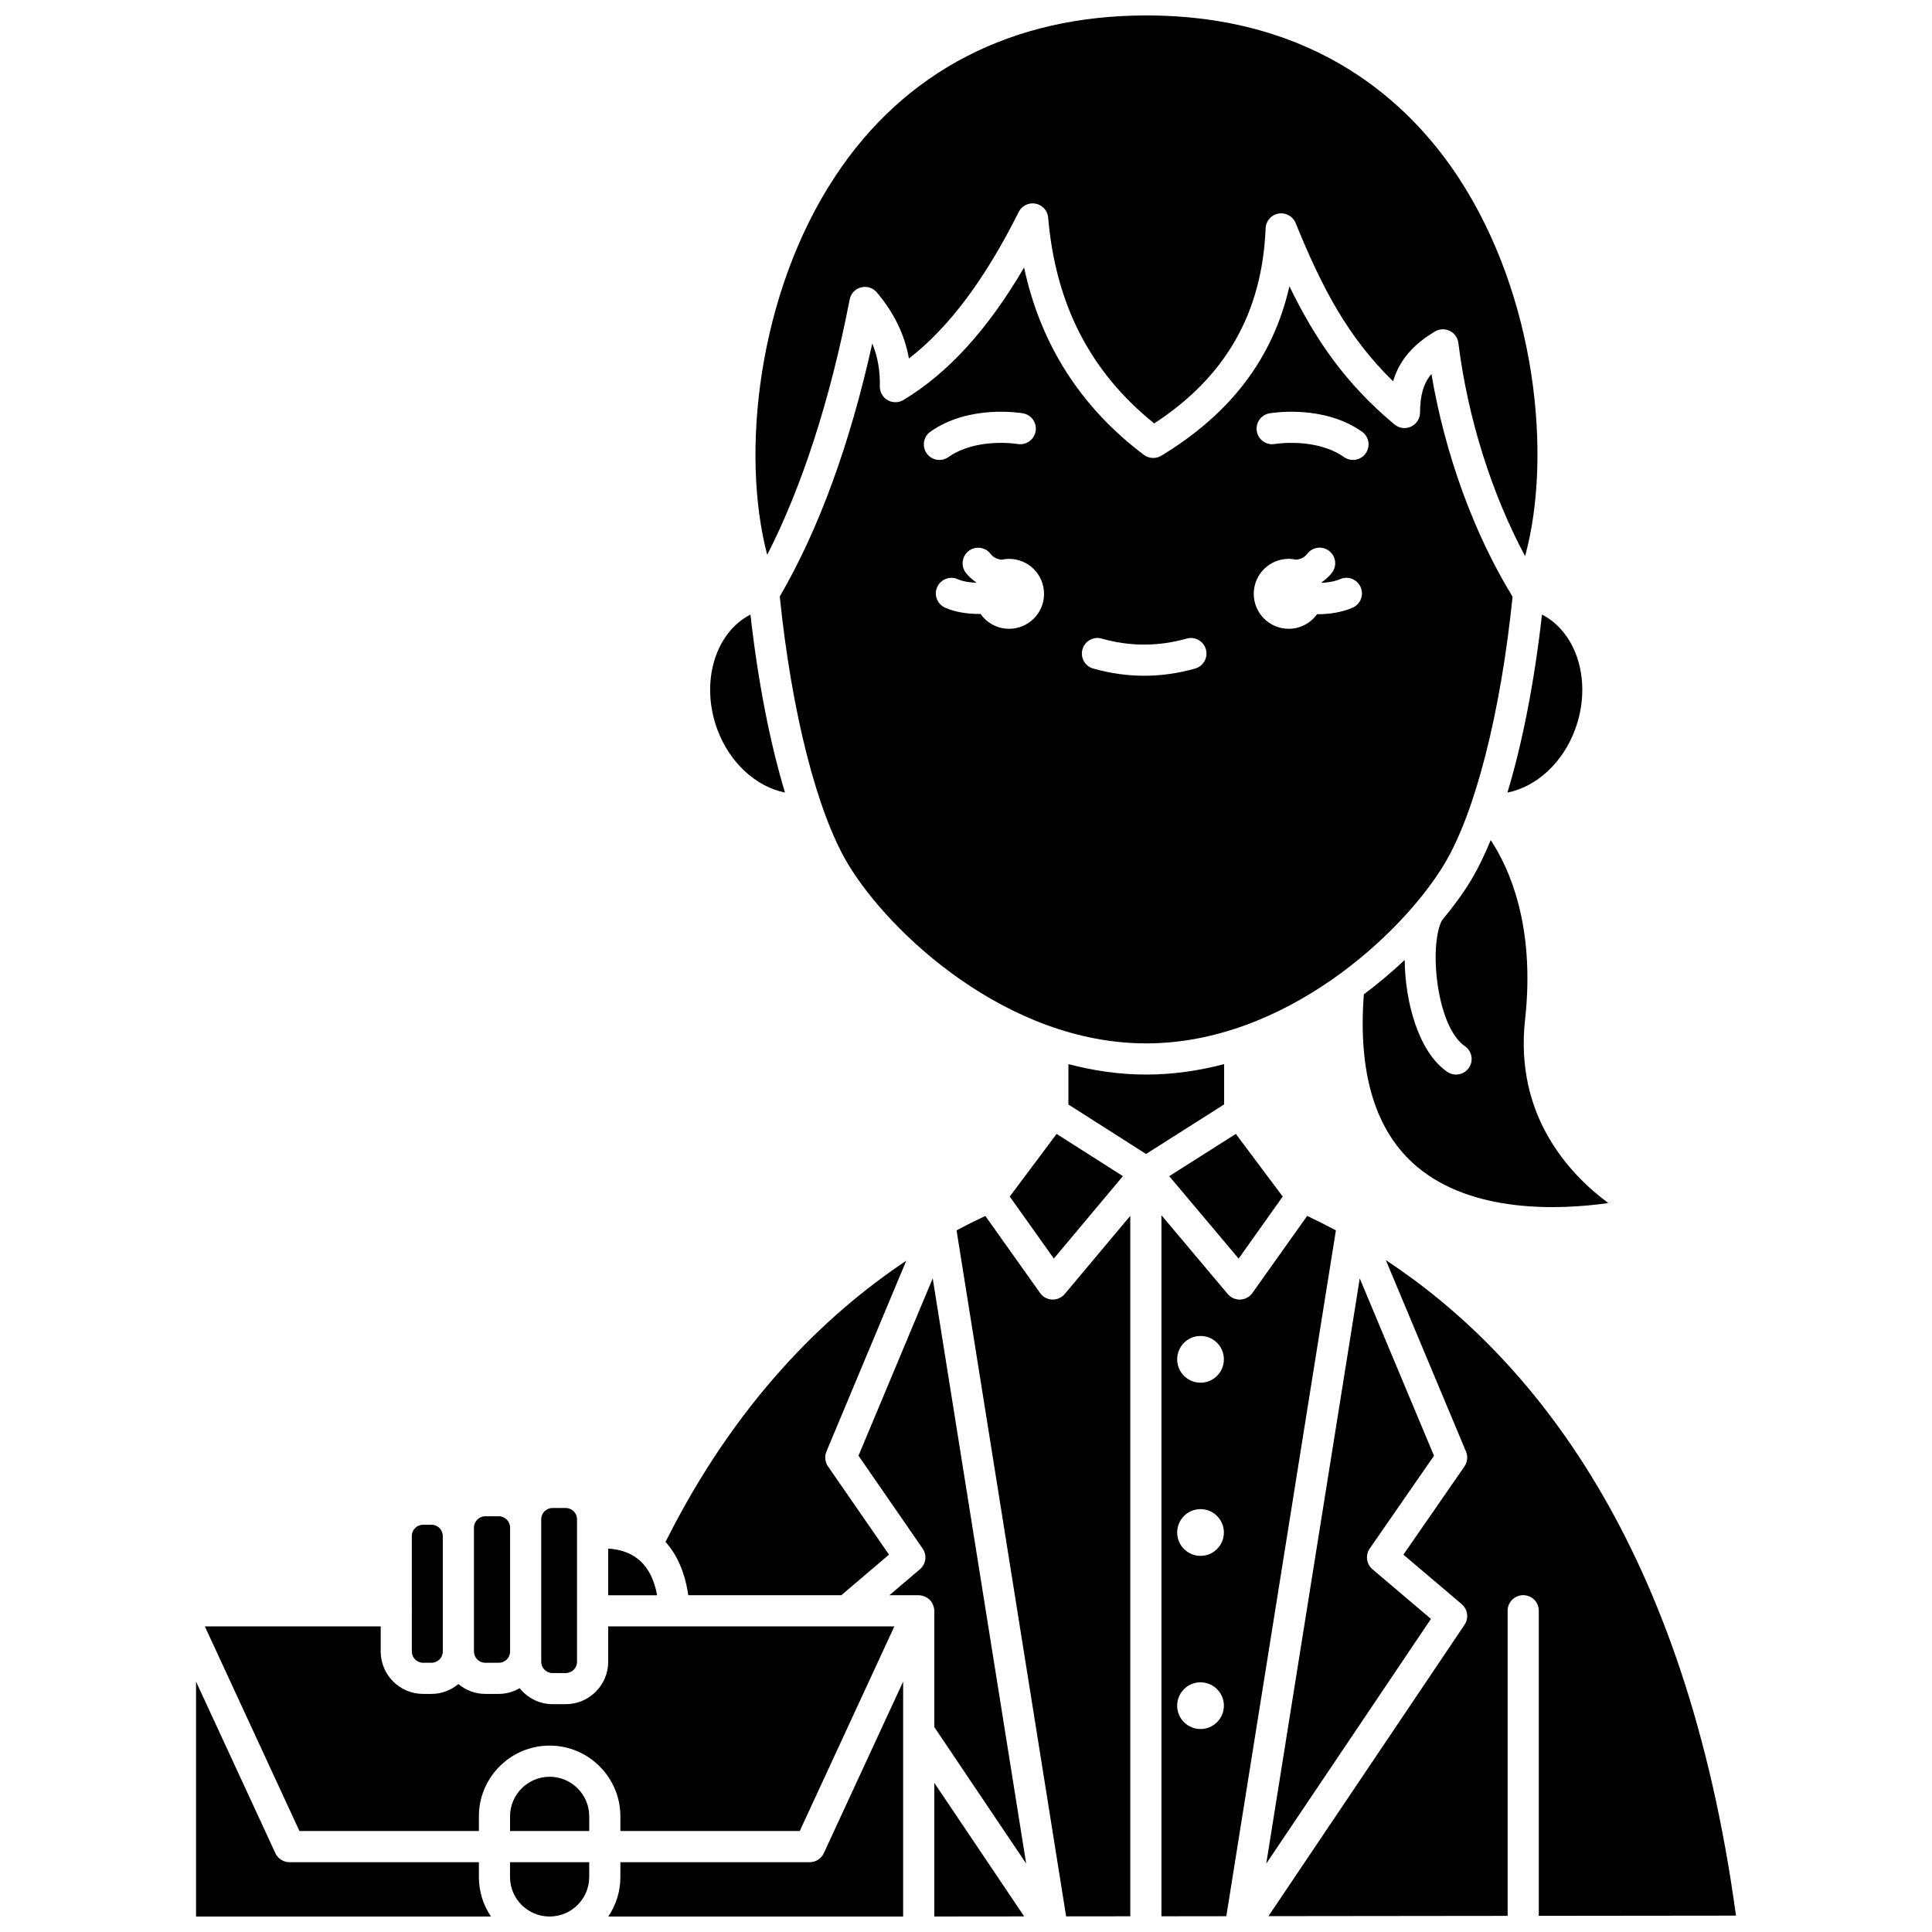
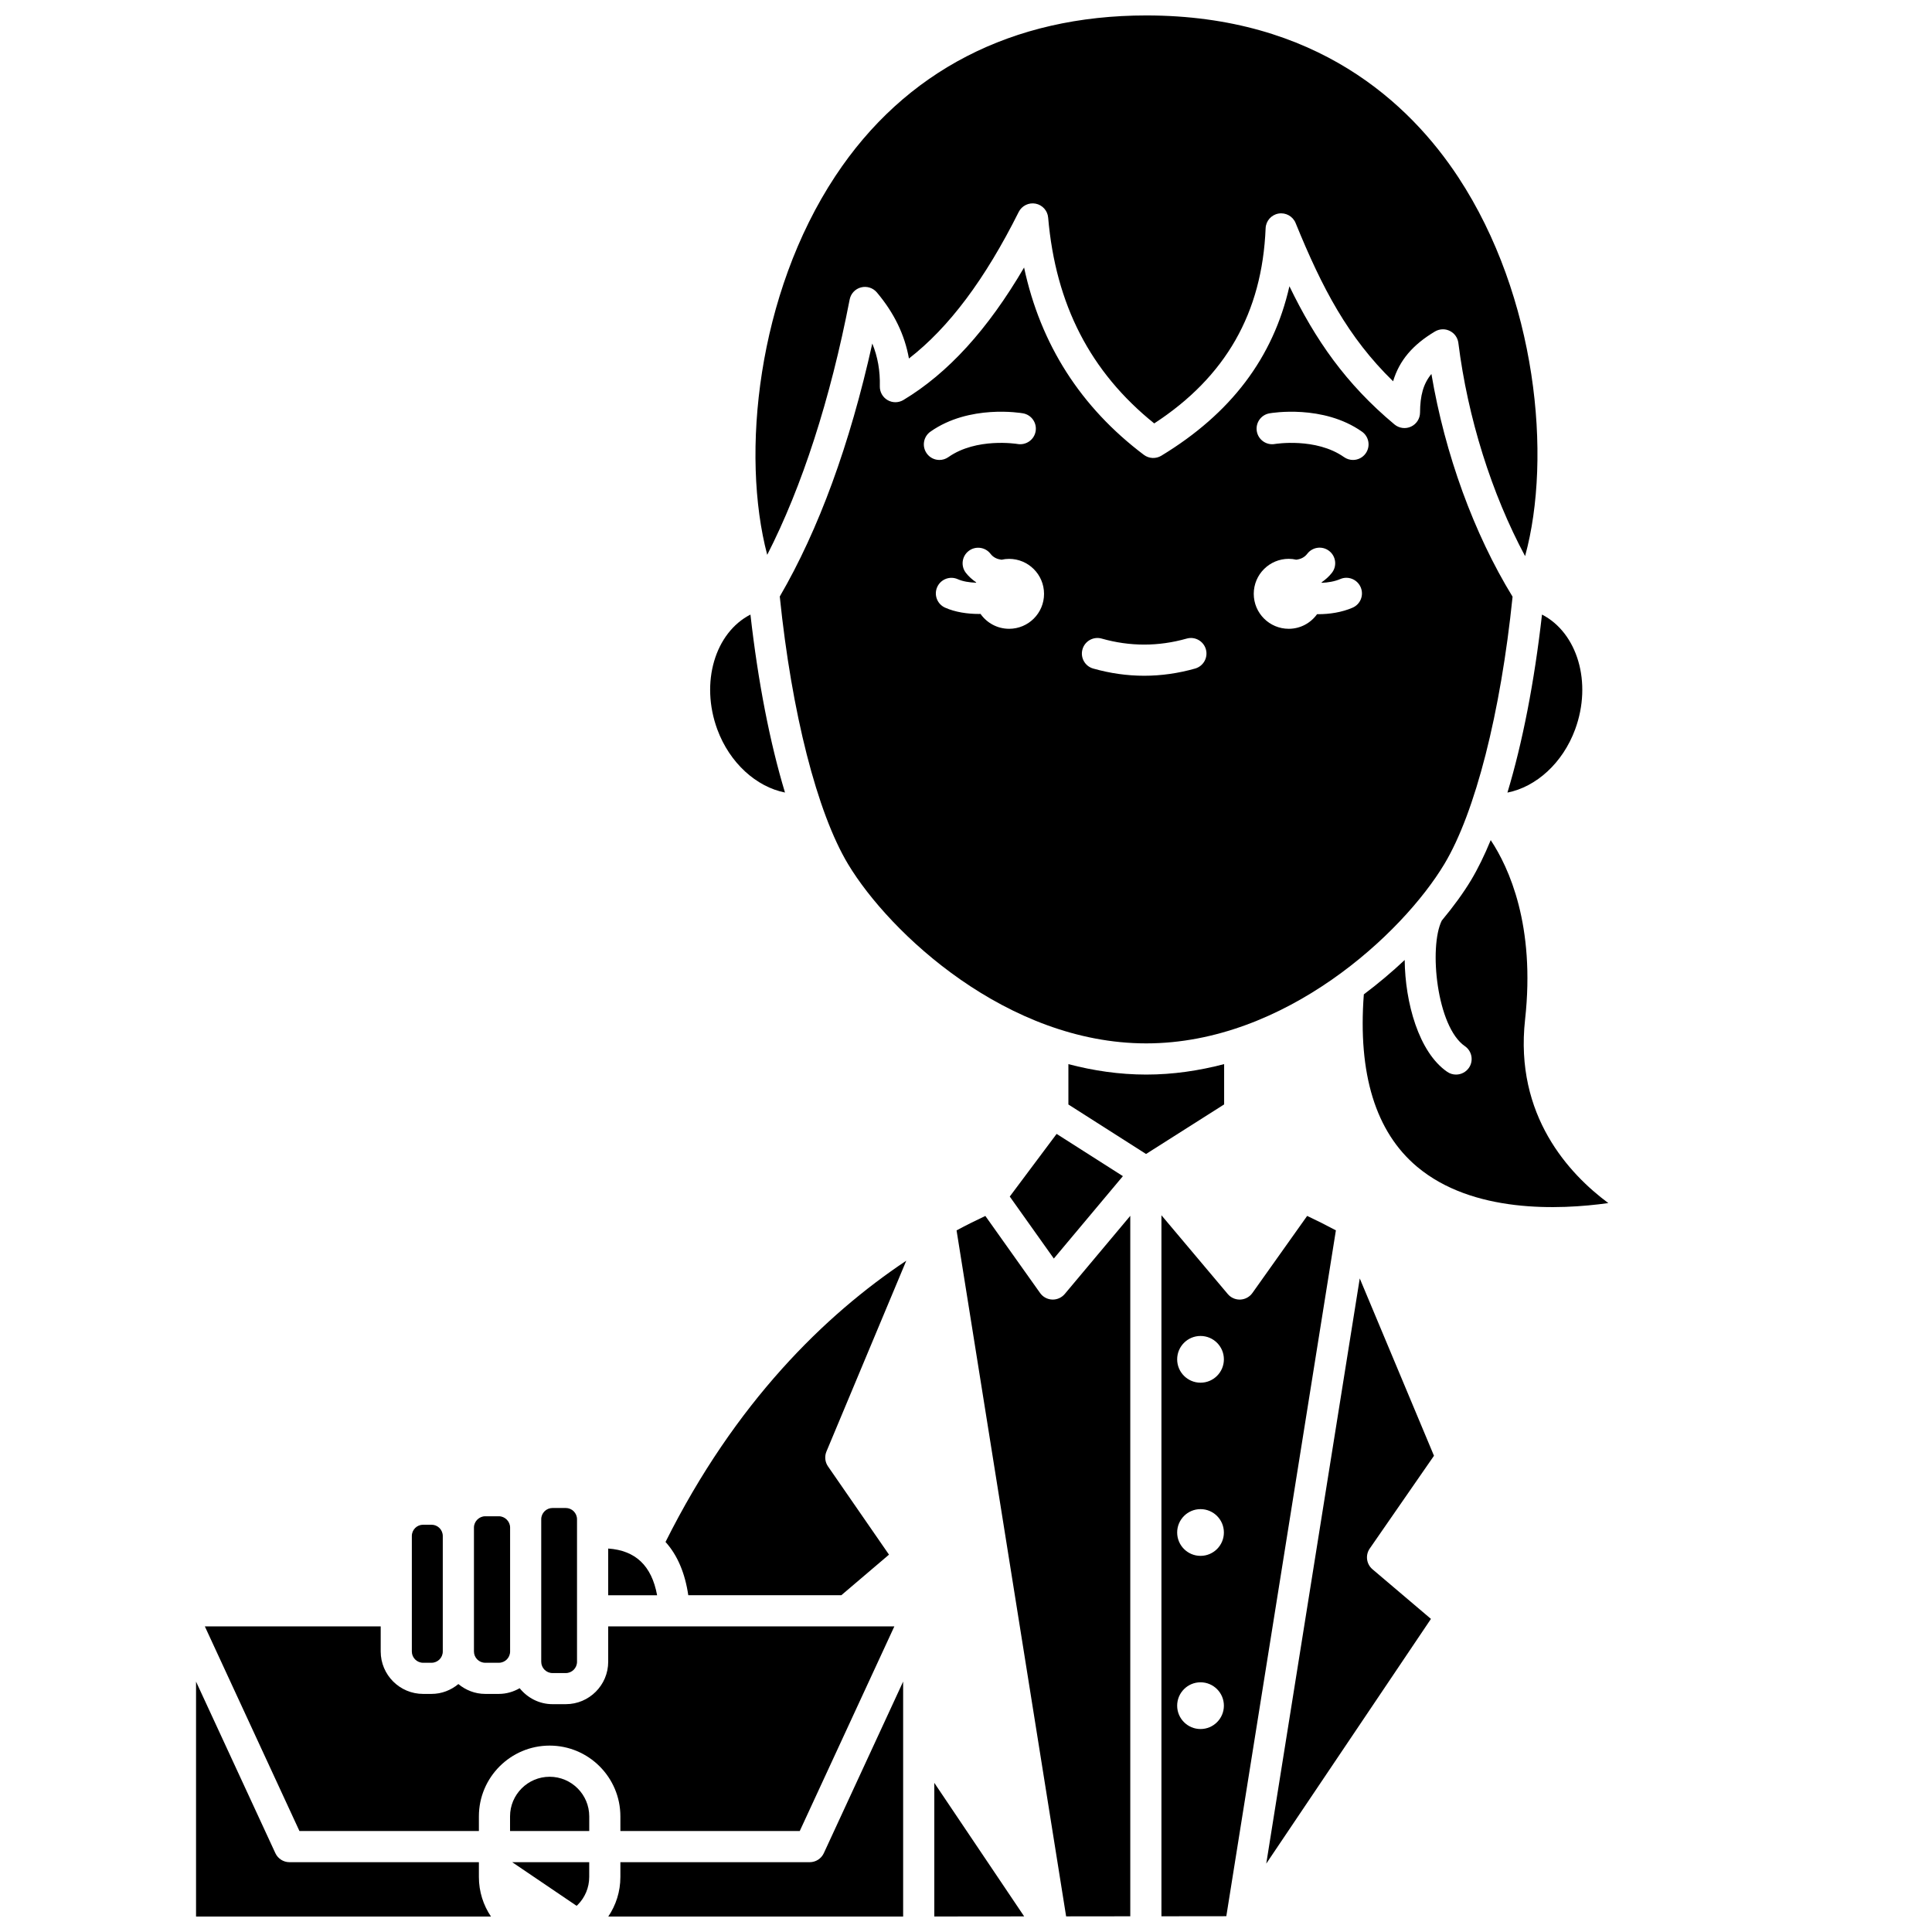
<svg xmlns="http://www.w3.org/2000/svg" width="800px" height="800px" version="1.1" viewBox="144 144 512 512">
  <defs>
    <clipPath id="h">
      <path d="m195 589h80v62.902h-80z" />
    </clipPath>
    <clipPath id="g">
      <path d="m344 148.09h208v143.91h-208z" />
    </clipPath>
    <clipPath id="f">
      <path d="m391 616h25v35.902h-25z" />
    </clipPath>
    <clipPath id="e">
-       <path d="m279 637h22v14.902h-22z" />
+       <path d="m279 637h22v14.902z" />
    </clipPath>
    <clipPath id="d">
-       <path d="m480 477h125v174.9h-125z" />
-     </clipPath>
+       </clipPath>
    <clipPath id="c">
      <path d="m451 466h48v185.9h-48z" />
    </clipPath>
    <clipPath id="b">
      <path d="m397 466h47v185.9h-47z" />
    </clipPath>
    <clipPath id="a">
      <path d="m305 589h79v62.902h-79z" />
    </clipPath>
  </defs>
  <path d="m352.03 354.03c-3.981-13.164-7.133-29.27-9.156-47.164-9.367 4.816-13.348 17.992-8.785 30.426 3.289 8.93 10.367 15.238 17.941 16.738z" />
  <path d="m366.96 566.75 12.633-10.754-16.164-23.387c-0.801-1.156-0.953-2.641-0.414-3.938l21.156-50.57c-21.523 14.355-45.27 37.477-63.801 74.535 3.137 3.457 5.172 8.227 6.031 14.113z" />
  <path d="m305.18 554.38v12.375h12.961c-1.445-7.883-5.781-11.883-12.961-12.375z" />
  <path d="m256.13 584.65h2.227c1.648 0 2.984-1.336 2.984-2.988v-30.605c0-1.648-1.336-2.988-2.984-2.988h-2.227c-1.648 0-2.988 1.336-2.988 2.988v19.77c0 0.016 0.008 0.031 0.008 0.051 0 0.016-0.008 0.031-0.008 0.051v10.734c0 1.648 1.344 2.988 2.988 2.988z" />
  <path d="m272.59 584.65h3.609c1.648 0 2.984-1.336 2.984-2.988v-32.848c0-1.621-1.367-2.988-2.984-2.988h-3.609c-1.617 0-2.988 1.367-2.988 2.988v32.848c0 1.648 1.344 2.988 2.988 2.988z" />
  <path d="m290.42 587.38h3.512c1.648 0 2.984-1.336 2.984-2.988v-13.469c0-0.012-0.008-0.023-0.008-0.043 0-0.016 0.008-0.023 0.008-0.043v-24.215c0-1.648-1.336-2.988-2.984-2.988h-3.512c-1.648 0-2.988 1.336-2.988 2.988v37.762c0 1.656 1.34 2.996 2.988 2.996z" />
  <path d="m526.77 372.98c8.199-13.664 14.926-40.086 18.078-70.848-10.25-16.703-17.922-37.789-21.508-59.027-2.152 2.598-2.988 5.711-3.016 10.238-0.008 1.598-0.941 3.043-2.391 3.715-1.441 0.672-3.156 0.449-4.383-0.578-12.922-10.781-20.988-22.465-27.84-36.621-4.297 18.938-15.5 33.715-33.945 44.91-1.449 0.879-3.277 0.785-4.629-0.23-16.738-12.613-27.383-29.273-31.746-49.645-9.629 16.453-20.156 27.996-31.969 35.105-1.293 0.777-2.902 0.793-4.207 0.031-1.301-0.758-2.09-2.164-2.051-3.668 0.098-4.078-0.551-7.801-1.996-11.324-5.965 26.82-14.203 49.312-24.52 67.043 3.152 30.793 9.887 57.234 18.086 70.902 11.043 18.375 42.238 47.523 79.027 47.523s67.984-29.148 79.008-47.527zm-136.19-114.59c10.301-7.262 23.949-4.953 24.523-4.856 2.246 0.395 3.742 2.535 3.348 4.781s-2.543 3.727-4.777 3.352c-0.25-0.043-10.934-1.746-18.34 3.473-0.723 0.508-1.551 0.754-2.375 0.754-1.297 0-2.574-0.605-3.375-1.75-1.316-1.867-0.867-4.441 0.996-5.754zm20.84 52.246c-3.137 0-5.898-1.57-7.574-3.949-0.125 0-0.238 0.02-0.367 0.02-3.113 0-6.344-0.48-9.023-1.676-2.082-0.934-3.012-3.367-2.086-5.453 0.93-2.082 3.367-3.019 5.453-2.086 1.355 0.605 3.102 0.871 4.848 0.938 0.012-0.031 0.02-0.066 0.031-0.098-1.012-0.707-1.953-1.512-2.746-2.539-1.387-1.809-1.047-4.398 0.758-5.785 1.801-1.387 4.398-1.047 5.785 0.758 0.785 1.02 1.812 1.418 2.914 1.57 0.648-0.145 1.312-0.23 2-0.23 5.117 0 9.27 4.152 9.27 9.27 0.008 5.113-4.141 9.262-9.262 9.262zm49.301 10.535c-4.469 1.27-9.016 1.91-13.504 1.91-4.488 0-9.031-0.641-13.504-1.91-2.191-0.617-3.469-2.902-2.844-5.094 0.617-2.191 2.918-3.477 5.094-2.844 7.484 2.121 15.035 2.121 22.516 0 2.188-0.629 4.473 0.652 5.094 2.844 0.617 2.191-0.656 4.469-2.852 5.094zm41.711-16.121c-2.871 1.234-6.09 1.719-9.125 1.719-0.09 0-0.172-0.012-0.262-0.012-1.684 2.344-4.414 3.879-7.516 3.879-5.117 0-9.27-4.152-9.27-9.27 0-5.117 4.152-9.27 9.27-9.27 0.688 0 1.355 0.086 2 0.23 1.102-0.148 2.129-0.551 2.914-1.574 1.387-1.809 3.977-2.152 5.785-0.758 1.809 1.387 2.152 3.981 0.758 5.785-0.793 1.027-1.734 1.836-2.746 2.543 0.016 0.043 0.023 0.086 0.043 0.133 1.664-0.074 3.375-0.348 4.894-0.996 2.09-0.906 4.519 0.074 5.418 2.168 0.906 2.106-0.066 4.531-2.164 5.422zm3.5-40.91c-0.805 1.141-2.082 1.75-3.375 1.75-0.82 0-1.652-0.246-2.375-0.754-7.457-5.246-18.23-3.492-18.344-3.473-2.234 0.391-4.379-1.117-4.766-3.359-0.387-2.242 1.105-4.375 3.344-4.766 0.574-0.102 14.219-2.41 24.523 4.856 1.859 1.309 2.305 3.883 0.992 5.746z" />
  <g clip-path="url(#h)">
    <path d="m270.91 637.5h-50.191c-1.609 0-3.07-0.938-3.746-2.394l-21.02-45.461v62.262h78.164c-2.023-2.992-3.207-6.602-3.207-10.477z" />
  </g>
  <path d="m548.16 414.21c2.762-24.949-4.269-40.27-9.102-47.57-1.648 3.996-3.383 7.562-5.203 10.598-1.988 3.312-4.637 6.965-7.769 10.727-3.477 7.012-1.328 28.168 6.121 33.277 1.883 1.293 2.359 3.863 1.07 5.742-0.809 1.16-2.098 1.789-3.414 1.789-0.805 0-1.617-0.234-2.328-0.723-7.562-5.184-11.176-18.406-11.277-29.645-3.301 3.117-6.938 6.18-10.828 9.113-1.598 21.051 3.113 36.445 14.109 45.68 14.711 12.355 37.578 11.465 50.684 9.629-10.324-7.656-24.879-23.172-22.062-48.617z" />
-   <path d="m472.25 477.54 11.684-16.441-12.422-16.605-17.656 11.203z" />
  <path d="m441.58 455.69-17.566-11.195-12.418 16.602 11.68 16.434z" />
  <g clip-path="url(#g)">
    <path d="m369.17 223.37c0.305-1.559 1.473-2.812 3.012-3.207 1.531-0.398 3.172 0.117 4.195 1.332 4.566 5.418 7.375 11.199 8.5 17.516 10.598-8.207 20.164-20.988 29.09-38.836 0.824-1.652 2.664-2.547 4.469-2.207 1.816 0.348 3.18 1.855 3.336 3.699 1.98 23.051 11.18 40.922 28.109 54.543 18.941-12.34 28.609-29.289 29.523-51.719 0.078-1.941 1.5-3.562 3.414-3.894 1.918-0.324 3.801 0.715 4.531 2.504 7.078 17.363 13.883 30.293 25.836 41.945 1.652-5.531 5.207-9.684 11.086-13.191 0.648-0.387 1.383-0.586 2.117-0.586 0.617 0 1.238 0.137 1.809 0.422 1.254 0.605 2.113 1.812 2.285 3.195 2.477 19.824 8.809 39.938 17.684 56.492 7.219-26.352 3.035-68.824-17.664-100.35-12.867-19.59-37.656-42.934-82.73-42.934-35.496 0-63.984 14.715-82.391 42.562-20.719 31.348-25.082 73.793-18.059 100.38 9.23-18.059 16.727-41.219 21.848-67.66z" />
  </g>
  <path d="m561.43 337.29c4.57-12.43 0.586-25.605-8.785-30.426-2.023 17.902-5.18 34.016-9.16 47.18 7.594-1.496 14.656-7.812 17.945-16.754z" />
  <g clip-path="url(#f)">
    <path d="m391.6 651.89 23.816-0.023-23.816-35.391z" />
  </g>
  <g clip-path="url(#e)">
    <path d="m279.16 641.42c0 5.731 4.621 10.391 10.336 10.477h0.316c5.711-0.086 10.336-4.746 10.336-10.477v-3.926l-20.988 0.004z" />
  </g>
  <g clip-path="url(#d)">
    <path d="m604.05 651.66c-13.316-97.973-53.953-148.08-92.789-173.72l21.246 50.75c0.543 1.297 0.387 2.785-0.414 3.941l-16.18 23.367 15.457 13.121c1.602 1.363 1.926 3.707 0.754 5.453l-51.969 77.227 63.383-0.07v-80.867c0-2.281 1.848-4.129 4.129-4.129 2.277 0 4.129 1.844 4.129 4.129v80.855z" />
  </g>
  <path d="m507.72 559.87c-1.617-1.375-1.934-3.75-0.723-5.496l17.023-24.582-19.672-46.996-24.777 155.08 43.645-64.852z" />
  <path d="m468.41 426c-6.633 1.738-13.535 2.773-20.645 2.773s-14-1.027-20.629-2.766v10.695l20.578 13.117 20.695-13.137z" />
  <g clip-path="url(#c)">
    <path d="m490.41 466.23-14.516 20.434c-0.738 1.039-1.918 1.68-3.195 1.734-0.059 0.004-0.113 0.004-0.168 0.004-1.215 0-2.375-0.535-3.156-1.465l-17.582-20.883v185.78l17.195-0.02 29.039-181.76c-2.574-1.371-5.109-2.648-7.617-3.824zm-28.258 135.98c-3.418 0-6.191-2.773-6.191-6.191s2.773-6.191 6.191-6.191 6.191 2.773 6.191 6.191-2.773 6.191-6.191 6.191zm0-45.891c-3.418 0-6.191-2.773-6.191-6.191 0-3.418 2.773-6.191 6.191-6.191s6.191 2.773 6.191 6.191c0 3.418-2.773 6.191-6.191 6.191zm0-45.891c-3.418 0-6.191-2.773-6.191-6.191s2.773-6.191 6.191-6.191 6.191 2.773 6.191 6.191-2.773 6.191-6.191 6.191z" />
  </g>
  <path d="m289.66 614.86c-5.785 0-10.492 4.711-10.492 10.496v3.887h20.988v-3.887c0-5.789-4.711-10.496-10.496-10.496z" />
  <path d="m308.41 629.24h47.531l25.074-54.238h-75.836v9.379c0 6.199-5.043 11.242-11.238 11.242h-3.512c-3.531 0-6.648-1.672-8.715-4.227-1.633 0.934-3.5 1.508-5.516 1.508h-3.609c-2.711 0-5.172-1.004-7.117-2.609-1.945 1.605-4.398 2.609-7.113 2.609h-2.227c-6.199 0-11.242-5.043-11.242-11.242v-6.656l-46.609-0.004 25.074 54.238h47.555v-3.887c0-10.34 8.41-18.75 18.746-18.75 10.336 0 18.75 8.41 18.75 18.75z" />
  <g clip-path="url(#b)">
    <path d="m423 488.4c-0.055 0-0.113 0-0.164-0.004-1.281-0.055-2.461-0.688-3.199-1.734l-14.508-20.422c-2.477 1.164-5.008 2.414-7.629 3.828l29.035 181.79 17-0.02v-185.63l-17.367 20.715c-0.793 0.938-1.949 1.477-3.168 1.477z" />
  </g>
  <g clip-path="url(#a)">
    <path d="m358.58 637.5h-50.172v3.926c0 3.875-1.184 7.484-3.207 10.477l78.141-0.004v-62.262l-21.016 45.461c-0.676 1.469-2.137 2.402-3.746 2.402z" />
  </g>
-   <path d="m371.51 529.78 17 24.602c1.207 1.742 0.891 4.113-0.723 5.488l-8.09 6.883h7.769c0.5 0 0.973 0.121 1.43 0.289 0.102 0.039 0.203 0.074 0.301 0.121 0.422 0.195 0.809 0.445 1.145 0.77 0.055 0.051 0.086 0.113 0.137 0.164 0.164 0.176 0.336 0.355 0.469 0.562 0.09 0.141 0.141 0.301 0.215 0.449 0.051 0.098 0.098 0.191 0.141 0.293 0.172 0.445 0.27 0.914 0.281 1.387 0 0.031 0.02 0.062 0.02 0.098v30.812l24.34 36.168-24.766-155.08z" />
</svg>